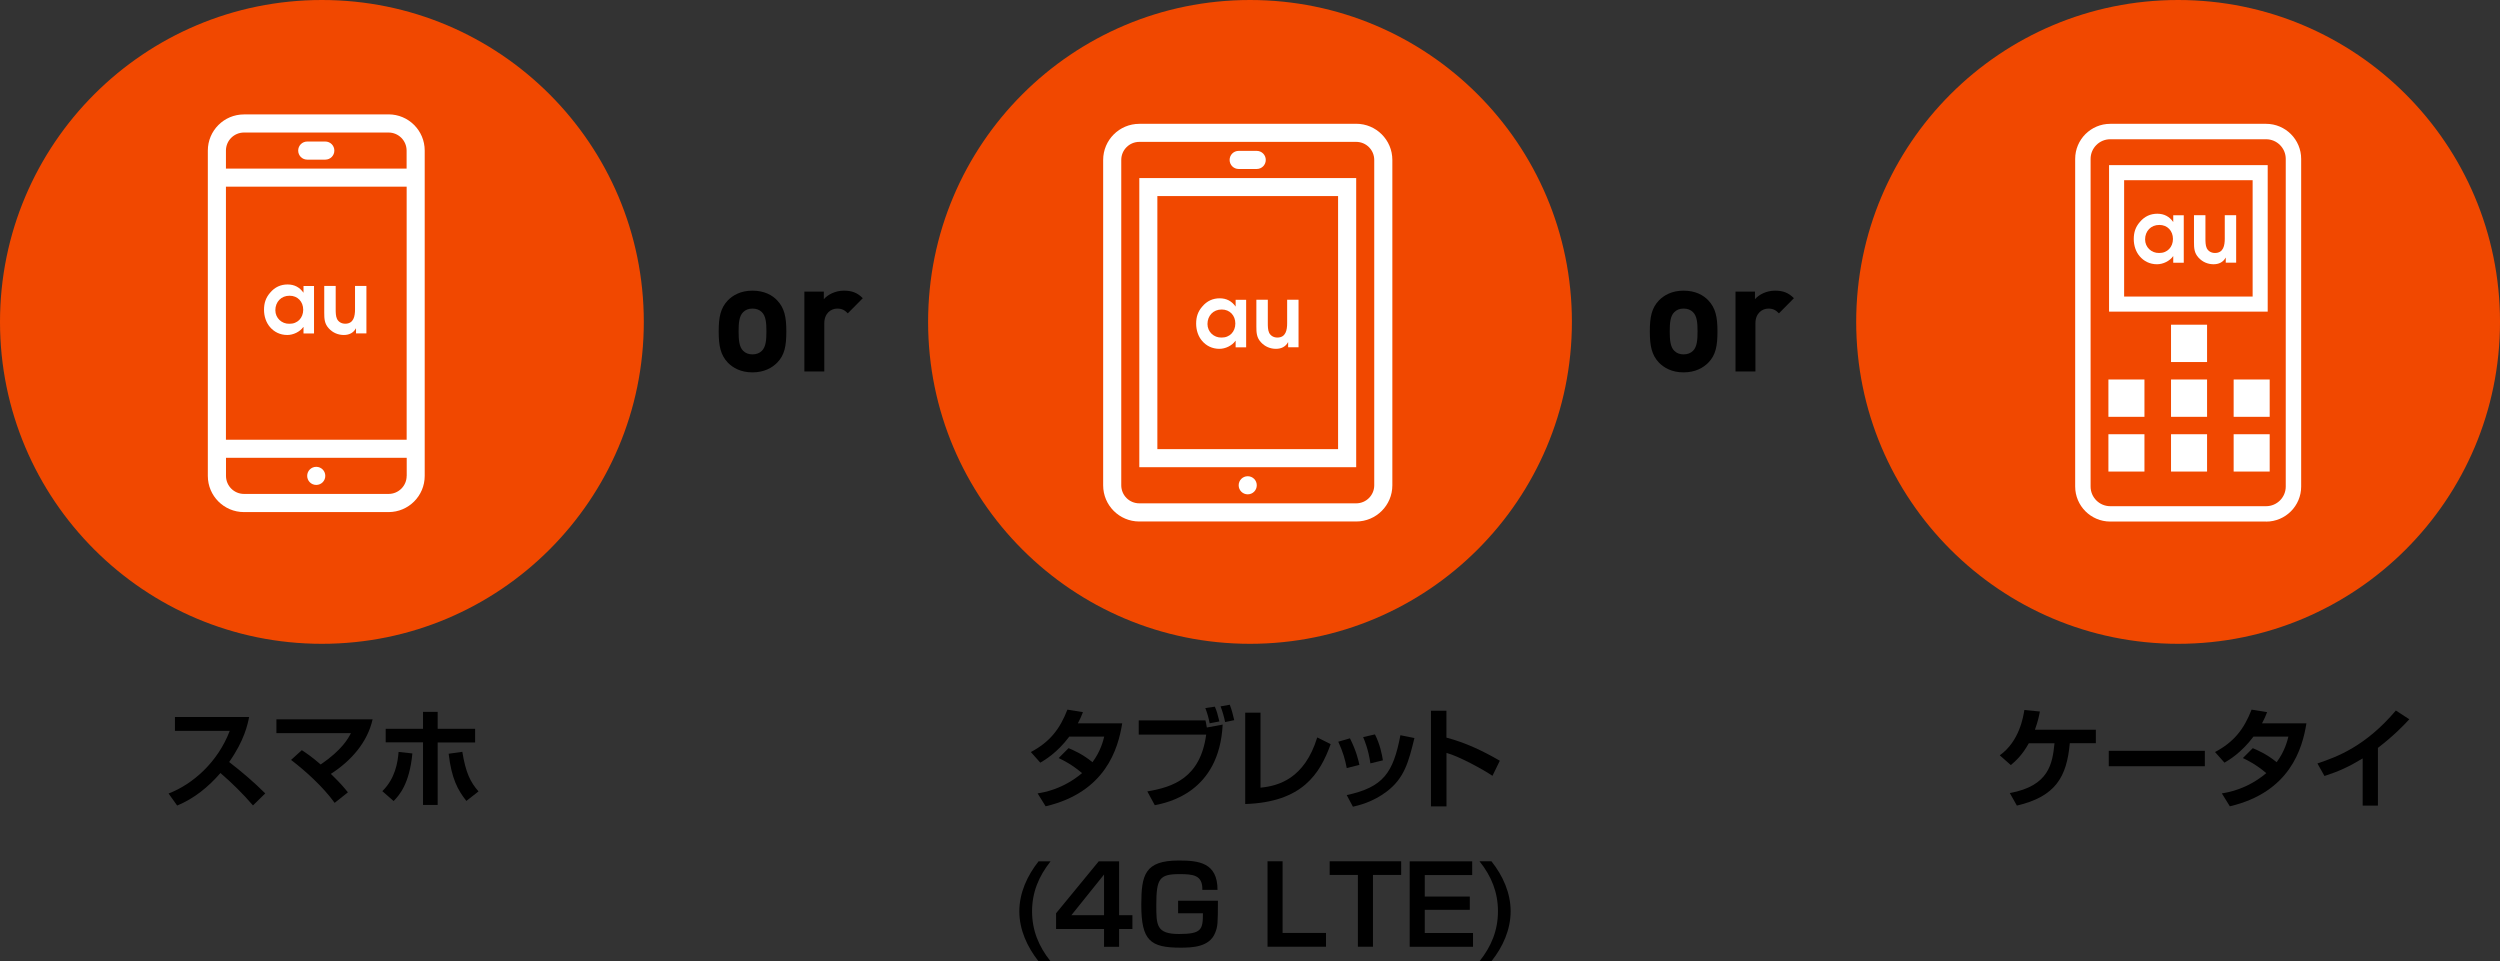
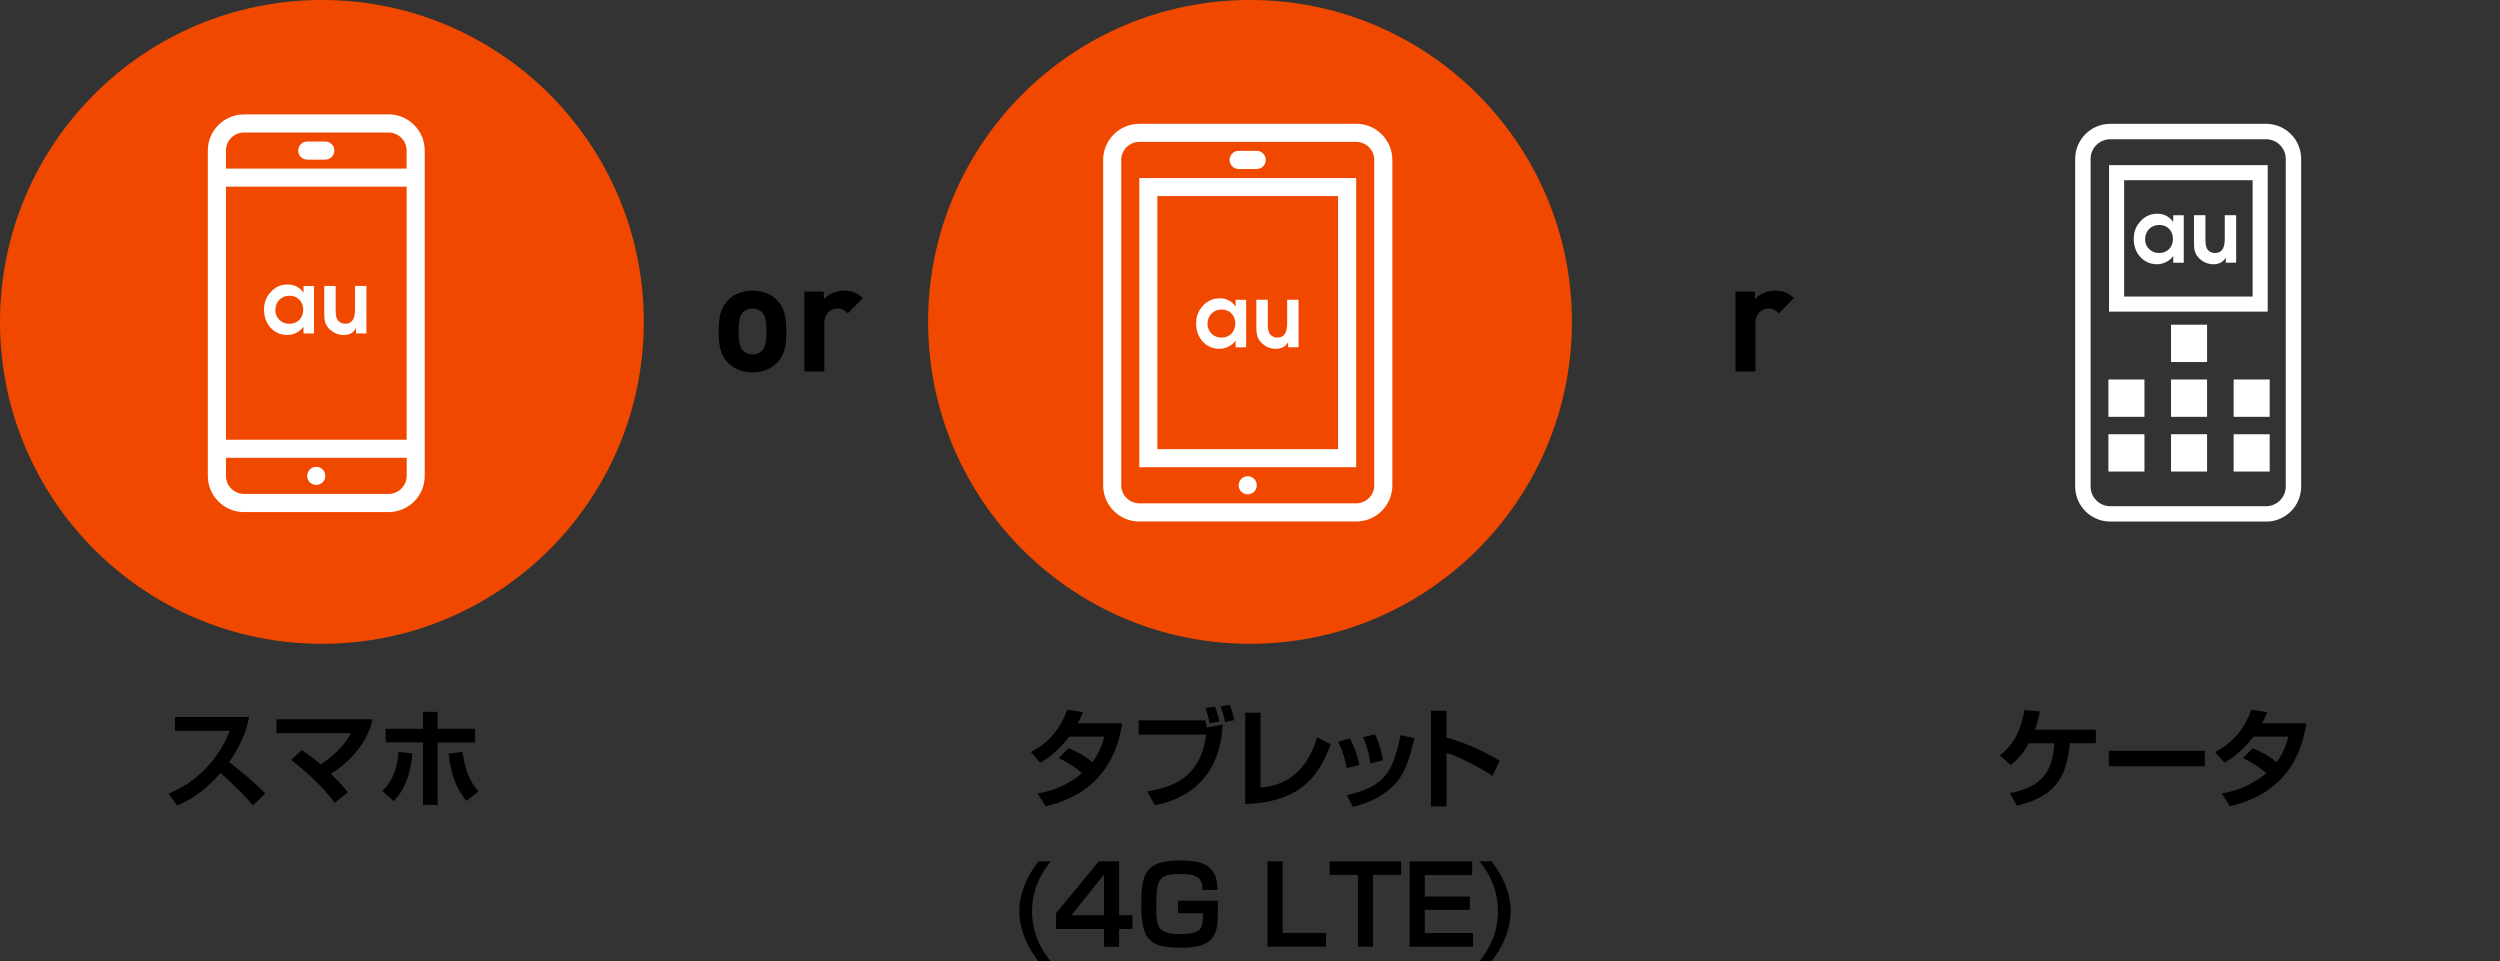
<svg xmlns="http://www.w3.org/2000/svg" id="_レイヤー_2" data-name="レイヤー 2" viewBox="0 0 428 164.58">
  <rect x="0" y="0" width="428" height="164.58" fill="#333333" stroke="none" />
  <defs>
    <style>
      .cls-1 {
        fill: #f14800;
      }

      .cls-2 {
        fill: #fff;
      }
    </style>
  </defs>
  <g id="sono1">
    <g>
      <g>
        <g>
          <circle class="cls-1" cx="55.11" cy="55.11" r="55.11" />
          <circle class="cls-1" cx="214" cy="55.11" r="55.11" />
-           <circle class="cls-1" cx="372.89" cy="55.11" r="55.11" />
        </g>
        <g id="Mobile">
          <path class="cls-2" d="M54.14,83.02c.86,0,1.55-.69,1.55-1.55s-.69-1.55-1.55-1.55-1.55.69-1.55,1.55.69,1.55,1.55,1.55ZM55.69,24.23h-3.09c-.86,0-1.55.69-1.55,1.55s.69,1.55,1.55,1.55h3.09c.86,0,1.55-.69,1.55-1.55s-.69-1.55-1.55-1.55ZM66.52,19.59h-24.75c-3.42,0-6.19,2.77-6.19,6.19v55.7c0,3.42,2.77,6.19,6.19,6.19h24.75c3.42,0,6.19-2.77,6.19-6.19V25.77c0-3.42-2.77-6.19-6.19-6.19ZM69.62,81.47c0,1.71-1.39,3.09-3.09,3.09h-24.75c-1.71,0-3.09-1.38-3.09-3.09v-3.09h30.94v3.09ZM69.62,75.28h-30.94V31.96h30.94v43.32ZM69.62,28.87h-30.94v-3.09c0-1.71,1.39-3.09,3.09-3.09h24.75c1.71,0,3.09,1.39,3.09,3.09v3.09Z" />
        </g>
        <g id="Tablet">
          <path class="cls-2" d="M212.06,28.93h3.09c.86,0,1.55-.69,1.55-1.55s-.69-1.55-1.55-1.55h-3.09c-.86,0-1.55.69-1.55,1.55s.69,1.55,1.55,1.55ZM213.61,81.53c-.86,0-1.55.69-1.55,1.55s.69,1.55,1.55,1.55,1.55-.69,1.55-1.55-.69-1.55-1.55-1.55ZM195.05,79.99h37.13V30.48h-37.13v49.51ZM198.14,33.57h30.94v43.32h-30.94v-43.32ZM232.18,21.2h-37.13c-3.42,0-6.19,2.77-6.19,6.19v55.7c0,3.42,2.77,6.19,6.19,6.19h37.13c3.42,0,6.19-2.77,6.19-6.19V27.38c0-3.42-2.77-6.19-6.19-6.19ZM235.27,83.08c0,1.71-1.39,3.09-3.09,3.09h-37.13c-1.71,0-3.09-1.38-3.09-3.09V27.38c0-1.71,1.39-3.09,3.09-3.09h37.13c1.71,0,3.09,1.39,3.09,3.09v55.7Z" />
        </g>
        <g>
          <path class="cls-2" d="M387.96,89.29h-26.69c-3.31,0-6-2.69-6-6V27.2c0-3.31,2.69-6,6-6h26.69c3.31,0,6,2.69,6,6v56.1c0,3.31-2.69,6-6,6ZM361.27,23.84c-1.85,0-3.36,1.51-3.36,3.36v56.1c0,1.85,1.51,3.36,3.36,3.36h26.69c1.85,0,3.36-1.51,3.36-3.36V27.2c0-1.85-1.51-3.36-3.36-3.36h-26.69Z" />
          <path class="cls-2" d="M388.23,53.35h-27.16v-25.08h27.16v25.08ZM363.65,50.77h22v-19.92h-22v19.92Z" />
          <rect class="cls-2" x="360.96" y="64.97" width="6.17" height="6.39" />
          <rect class="cls-2" x="360.96" y="74.34" width="6.17" height="6.39" />
          <rect class="cls-2" x="371.68" y="55.59" width="6.17" height="6.39" />
          <rect class="cls-2" x="371.68" y="64.97" width="6.17" height="6.39" />
          <rect class="cls-2" x="371.68" y="74.34" width="6.17" height="6.39" />
          <rect class="cls-2" x="382.4" y="64.97" width="6.17" height="6.39" />
          <rect class="cls-2" x="382.4" y="74.34" width="6.17" height="6.39" />
        </g>
      </g>
      <g>
        <path class="cls-2" d="M51.96,57.09v-1.11h-.03c-.59.83-1.71,1.37-2.75,1.37-1.25,0-2.27-.54-2.97-1.37-.65-.76-1.01-1.81-1.01-2.95s.3-2.06,1.04-2.91c.81-.97,1.82-1.42,3-1.42s2.08.5,2.72,1.42v-1.16h1.8v8.13h-1.8ZM49.57,50.63c-1.43-.01-2.43,1.06-2.43,2.48,0,1.34,1.09,2.35,2.39,2.32,1.42.03,2.38-1.02,2.38-2.4s-.95-2.41-2.34-2.4" />
        <path class="cls-2" d="M60.95,57.09v-.87h-.02c-.42.78-1.18,1.13-2.06,1.13-.97,0-1.89-.37-2.58-1.13-.74-.8-.78-1.64-.78-2.68v-4.59h1.96v4.01c0,.48,0,1.17.23,1.65.27.53.8.81,1.4.81,1.47,0,1.68-1.32,1.68-2.46v-4.01h1.95v8.13h-1.79Z" />
      </g>
      <g>
        <path class="cls-2" d="M211.54,59.46v-1.11h-.03c-.59.83-1.71,1.37-2.75,1.37-1.25,0-2.27-.54-2.97-1.37-.65-.76-1.01-1.81-1.01-2.95s.3-2.06,1.04-2.91c.81-.97,1.82-1.42,3-1.42s2.08.5,2.72,1.42v-1.16h1.8v8.13h-1.8ZM209.15,52.99c-1.43-.01-2.43,1.06-2.43,2.48,0,1.34,1.09,2.35,2.39,2.32,1.42.03,2.38-1.02,2.38-2.4s-.95-2.41-2.34-2.4" />
        <path class="cls-2" d="M220.53,59.46v-.87h-.02c-.42.78-1.18,1.13-2.06,1.13-.97,0-1.89-.37-2.58-1.13-.74-.8-.78-1.64-.78-2.68v-4.59h1.96v4.01c0,.48,0,1.17.23,1.65.27.53.8.81,1.4.81,1.47,0,1.68-1.32,1.68-2.46v-4.01h1.95v8.13h-1.79Z" />
      </g>
      <g>
        <path class="cls-2" d="M372.06,44.98v-1.11h-.03c-.59.83-1.71,1.37-2.75,1.37-1.25,0-2.27-.54-2.97-1.37-.65-.76-1.01-1.81-1.01-2.95s.3-2.06,1.04-2.91c.81-.97,1.82-1.42,3-1.42s2.08.5,2.72,1.42v-1.16h1.8v8.13h-1.8ZM369.67,38.51c-1.43-.01-2.43,1.06-2.43,2.48,0,1.34,1.09,2.35,2.39,2.32,1.42.03,2.38-1.02,2.38-2.4s-.95-2.41-2.34-2.4" />
        <path class="cls-2" d="M381.05,44.98v-.87h-.02c-.42.78-1.18,1.13-2.06,1.13-.97,0-1.89-.37-2.58-1.13-.74-.8-.78-1.64-.78-2.68v-4.59h1.96v4.01c0,.48,0,1.17.23,1.65.27.53.8.81,1.4.81,1.47,0,1.68-1.32,1.68-2.46v-4.01h1.95v8.13h-1.79Z" />
      </g>
      <g>
        <path d="M133.07,62.07c-.87.89-2.23,1.68-4.25,1.68s-3.36-.79-4.23-1.68c-1.23-1.31-1.55-2.86-1.55-5.33s.32-3.99,1.55-5.3c.87-.89,2.21-1.68,4.23-1.68s3.39.76,4.25,1.68c1.23,1.31,1.55,2.84,1.55,5.3s-.29,4.04-1.55,5.33ZM130.42,53.43c-.39-.39-.92-.6-1.6-.6s-1.18.21-1.58.6c-.71.68-.79,1.92-.79,3.31s.08,2.65.79,3.33c.39.39.92.6,1.58.6s1.21-.21,1.6-.6c.71-.68.79-1.92.79-3.33s-.08-2.63-.79-3.31Z" />
        <path d="M145.14,53.64c-.52-.53-.97-.81-1.81-.81-1.05,0-2.21.79-2.21,2.52v8.25h-3.41v-13.68h3.33v1.31c.66-.79,1.97-1.47,3.44-1.47,1.34,0,2.29.34,3.23,1.29l-2.57,2.6Z" />
      </g>
      <g>
-         <path d="M292.48,62.07c-.87.89-2.23,1.68-4.25,1.68s-3.36-.79-4.23-1.68c-1.23-1.31-1.55-2.86-1.55-5.33s.31-3.99,1.55-5.3c.87-.89,2.21-1.68,4.23-1.68s3.39.76,4.25,1.68c1.23,1.31,1.55,2.84,1.55,5.3s-.29,4.04-1.55,5.33ZM289.83,53.43c-.39-.39-.92-.6-1.6-.6s-1.18.21-1.58.6c-.71.68-.79,1.92-.79,3.31s.08,2.65.79,3.33c.39.39.92.6,1.58.6s1.21-.21,1.6-.6c.71-.68.79-1.92.79-3.33s-.08-2.63-.79-3.31Z" />
        <path d="M304.55,53.64c-.53-.53-.97-.81-1.81-.81-1.05,0-2.21.79-2.21,2.52v8.25h-3.41v-13.68h3.33v1.31c.66-.79,1.97-1.47,3.44-1.47,1.34,0,2.28.34,3.23,1.29l-2.57,2.6Z" />
      </g>
      <g>
        <path d="M28.88,135.84c4.16-1.6,8.41-5.37,10.45-10.71h-9.38v-2.38h12.7c-.24,1.21-.8,3.99-3.42,7.71,2.27,1.75,4.25,3.45,6.18,5.37l-2.1,2.06c-1.71-1.99-3.58-3.83-5.57-5.55-2.06,2.38-4.51,4.38-7.41,5.57l-1.47-2.06Z" />
        <path d="M57.29,137.45c-1.97-2.75-5.07-5.53-7.46-7.35l1.84-1.67c.71.46,1.62,1.06,3.23,2.45,3.71-2.53,4.74-4.51,5.18-5.37h-12.76v-2.36h16.47c-.89,3.97-3.71,7.13-7.15,9.34,1.73,1.67,2.4,2.51,2.92,3.16l-2.27,1.8Z" />
        <path d="M65.45,135.45c2.19-2.14,2.64-4.87,2.79-6.72l2.36.26c-.5,5.27-2.28,7.19-3.21,8.15l-1.93-1.69ZM74.93,121.87v2.9h6.41v2.34h-6.41v10.7h-2.51v-10.72h-6.39v-2.32h6.39v-2.9h2.51ZM79.15,128.71c.58,3.57,1.36,5.16,2.77,6.78l-2.08,1.63c-1.47-1.86-2.54-3.83-3.03-8.08l2.34-.33Z" />
      </g>
      <g>
        <path d="M182.93,128.08c.72.3,2.4,1,4.1,2.41,1.39-1.86,1.84-3.68,2.01-4.38h-5.98c-2.1,2.8-4.2,4.01-4.96,4.46l-1.62-1.82c3.27-1.73,4.98-3.96,6.26-7.26l2.66.43c-.26.67-.48,1.19-.87,1.91h7.59c-.69,4.33-2.82,11.79-13.11,14.21l-1.37-2.21c1.13-.19,4.31-.71,7.61-3.47-1.76-1.49-3.19-2.19-4.01-2.58l1.69-1.69Z" />
        <path d="M206.37,123.32c.06.2.15.69.24,1.23l2.71-.5c-.58,11.64-9.47,13.37-11.62,13.8l-1.28-2.36c4.38-.74,9.08-2.3,10.08-9.73h-11.55v-2.43h11.42ZM207.09,123.82c-.17-.93-.41-1.75-.74-2.6l1.63-.24c.35.82.43,1.11.78,2.53l-1.67.32ZM209.74,123.62c-.13-.71-.48-1.95-.78-2.69l1.58-.28c.35.95.52,1.58.76,2.64l-1.56.33Z" />
        <path d="M215.8,134.85c3.05-.3,7.52-1.5,9.71-8.6l2.3,1.15c-1.84,5.07-4.83,9.93-14.63,10.25v-15.64h2.62v12.83Z" />
        <path d="M230.56,131.49c-.24-1.34-.67-2.86-1.45-4.51l2-.58c1.08,2.14,1.45,3.75,1.62,4.55l-2.17.54ZM230.56,136.12c6.26-1.36,7.95-3.77,9.19-10.25l2.4.48c-1,4.09-1.71,6.85-4.74,9.16-2.38,1.8-4.75,2.36-5.79,2.6l-1.06-1.99ZM234.61,130.68c-.35-2.4-.97-3.83-1.24-4.49l2.02-.46c.84,1.63,1.21,3.42,1.36,4.44l-2.14.52Z" />
        <path d="M247.63,121.67v4.61c3.23.85,6.26,2.28,9.14,3.96l-1.26,2.58c-1.65-1.11-5.72-3.34-7.87-3.92v9.16h-2.66v-16.38h2.66Z" />
        <path d="M177.8,164.58c-1.95-2.47-3.29-5.42-3.29-8.56s1.34-6.09,3.29-8.56h2.06c-2.04,2.58-3.17,5.31-3.17,8.56s1.13,6,3.17,8.56h-2.06Z" />
        <path d="M191.59,147.45v9.23h2.28v2.36h-2.28v3.05h-2.58v-3.05h-8.21v-2.69l7.3-8.89h3.49ZM189.01,149.72l-5.59,6.96h5.59v-6.96Z" />
        <path d="M205.84,152.34c.07-2.56-1.62-2.69-3.92-2.69-3.45,0-3.96.78-3.96,5.33,0,3.38,0,4.92,3.88,4.92s4.1-.76,4.1-3.55h-4.25v-2.14h6.82c-.02,3.92-.02,4.36-.48,5.5-.97,2.43-3.88,2.53-5.94,2.53-5.18,0-6.7-1.23-6.7-7.33,0-5.14.59-7.59,6.42-7.59,3.44,0,6.63.37,6.63,5.03h-2.6Z" />
        <path d="M219.58,147.45v12.27h7.43v2.36h-10.01v-14.63h2.58Z" />
        <path d="M235.05,149.79v12.29h-2.58v-12.29h-4.83v-2.34h12.24v2.34h-4.83Z" />
        <path d="M252.04,147.45v2.36h-8.12v3.68h7.71v2.27h-7.71v3.97h8.26v2.36h-10.84v-14.63h10.7Z" />
        <path d="M255.33,147.45c1.97,2.47,3.29,5.42,3.29,8.56s-1.32,6.09-3.29,8.56h-2.04c2.04-2.56,3.16-5.31,3.16-8.56s-1.11-6-3.16-8.56h2.04Z" />
      </g>
      <g>
        <path d="M358.81,124.92v2.32h-4.46c-.52,5.74-2.4,9.12-9.06,10.68l-1.21-2.15c6.72-1.23,7.3-5.03,7.65-8.52h-4.4c-1.19,2.15-2.38,3.14-3.08,3.73l-1.89-1.67c3.38-2.41,4.03-6.63,4.21-7.76l2.66.26c-.15.78-.33,1.67-.85,3.12h10.44Z" />
        <path d="M377.47,128.54v2.64h-16.45v-2.64h16.45Z" />
        <path d="M385.66,128.08c.72.3,2.4,1,4.1,2.41,1.39-1.86,1.84-3.68,2.01-4.38h-5.98c-2.1,2.8-4.2,4.01-4.96,4.46l-1.62-1.82c3.27-1.73,4.98-3.96,6.26-7.26l2.66.43c-.26.67-.48,1.19-.87,1.91h7.6c-.69,4.33-2.82,11.79-13.11,14.21l-1.37-2.21c1.13-.19,4.31-.71,7.61-3.47-1.76-1.49-3.19-2.19-4.01-2.58l1.69-1.69Z" />
-         <path d="M407.11,137.92h-2.62v-8.08c-2.36,1.43-4.07,2.21-6.54,3.01l-1.21-2.15c3.34-1.11,8.25-2.93,13.43-9.06l2.3,1.5c-.87.95-2.58,2.75-5.37,4.9v9.88Z" />
      </g>
    </g>
  </g>
</svg>